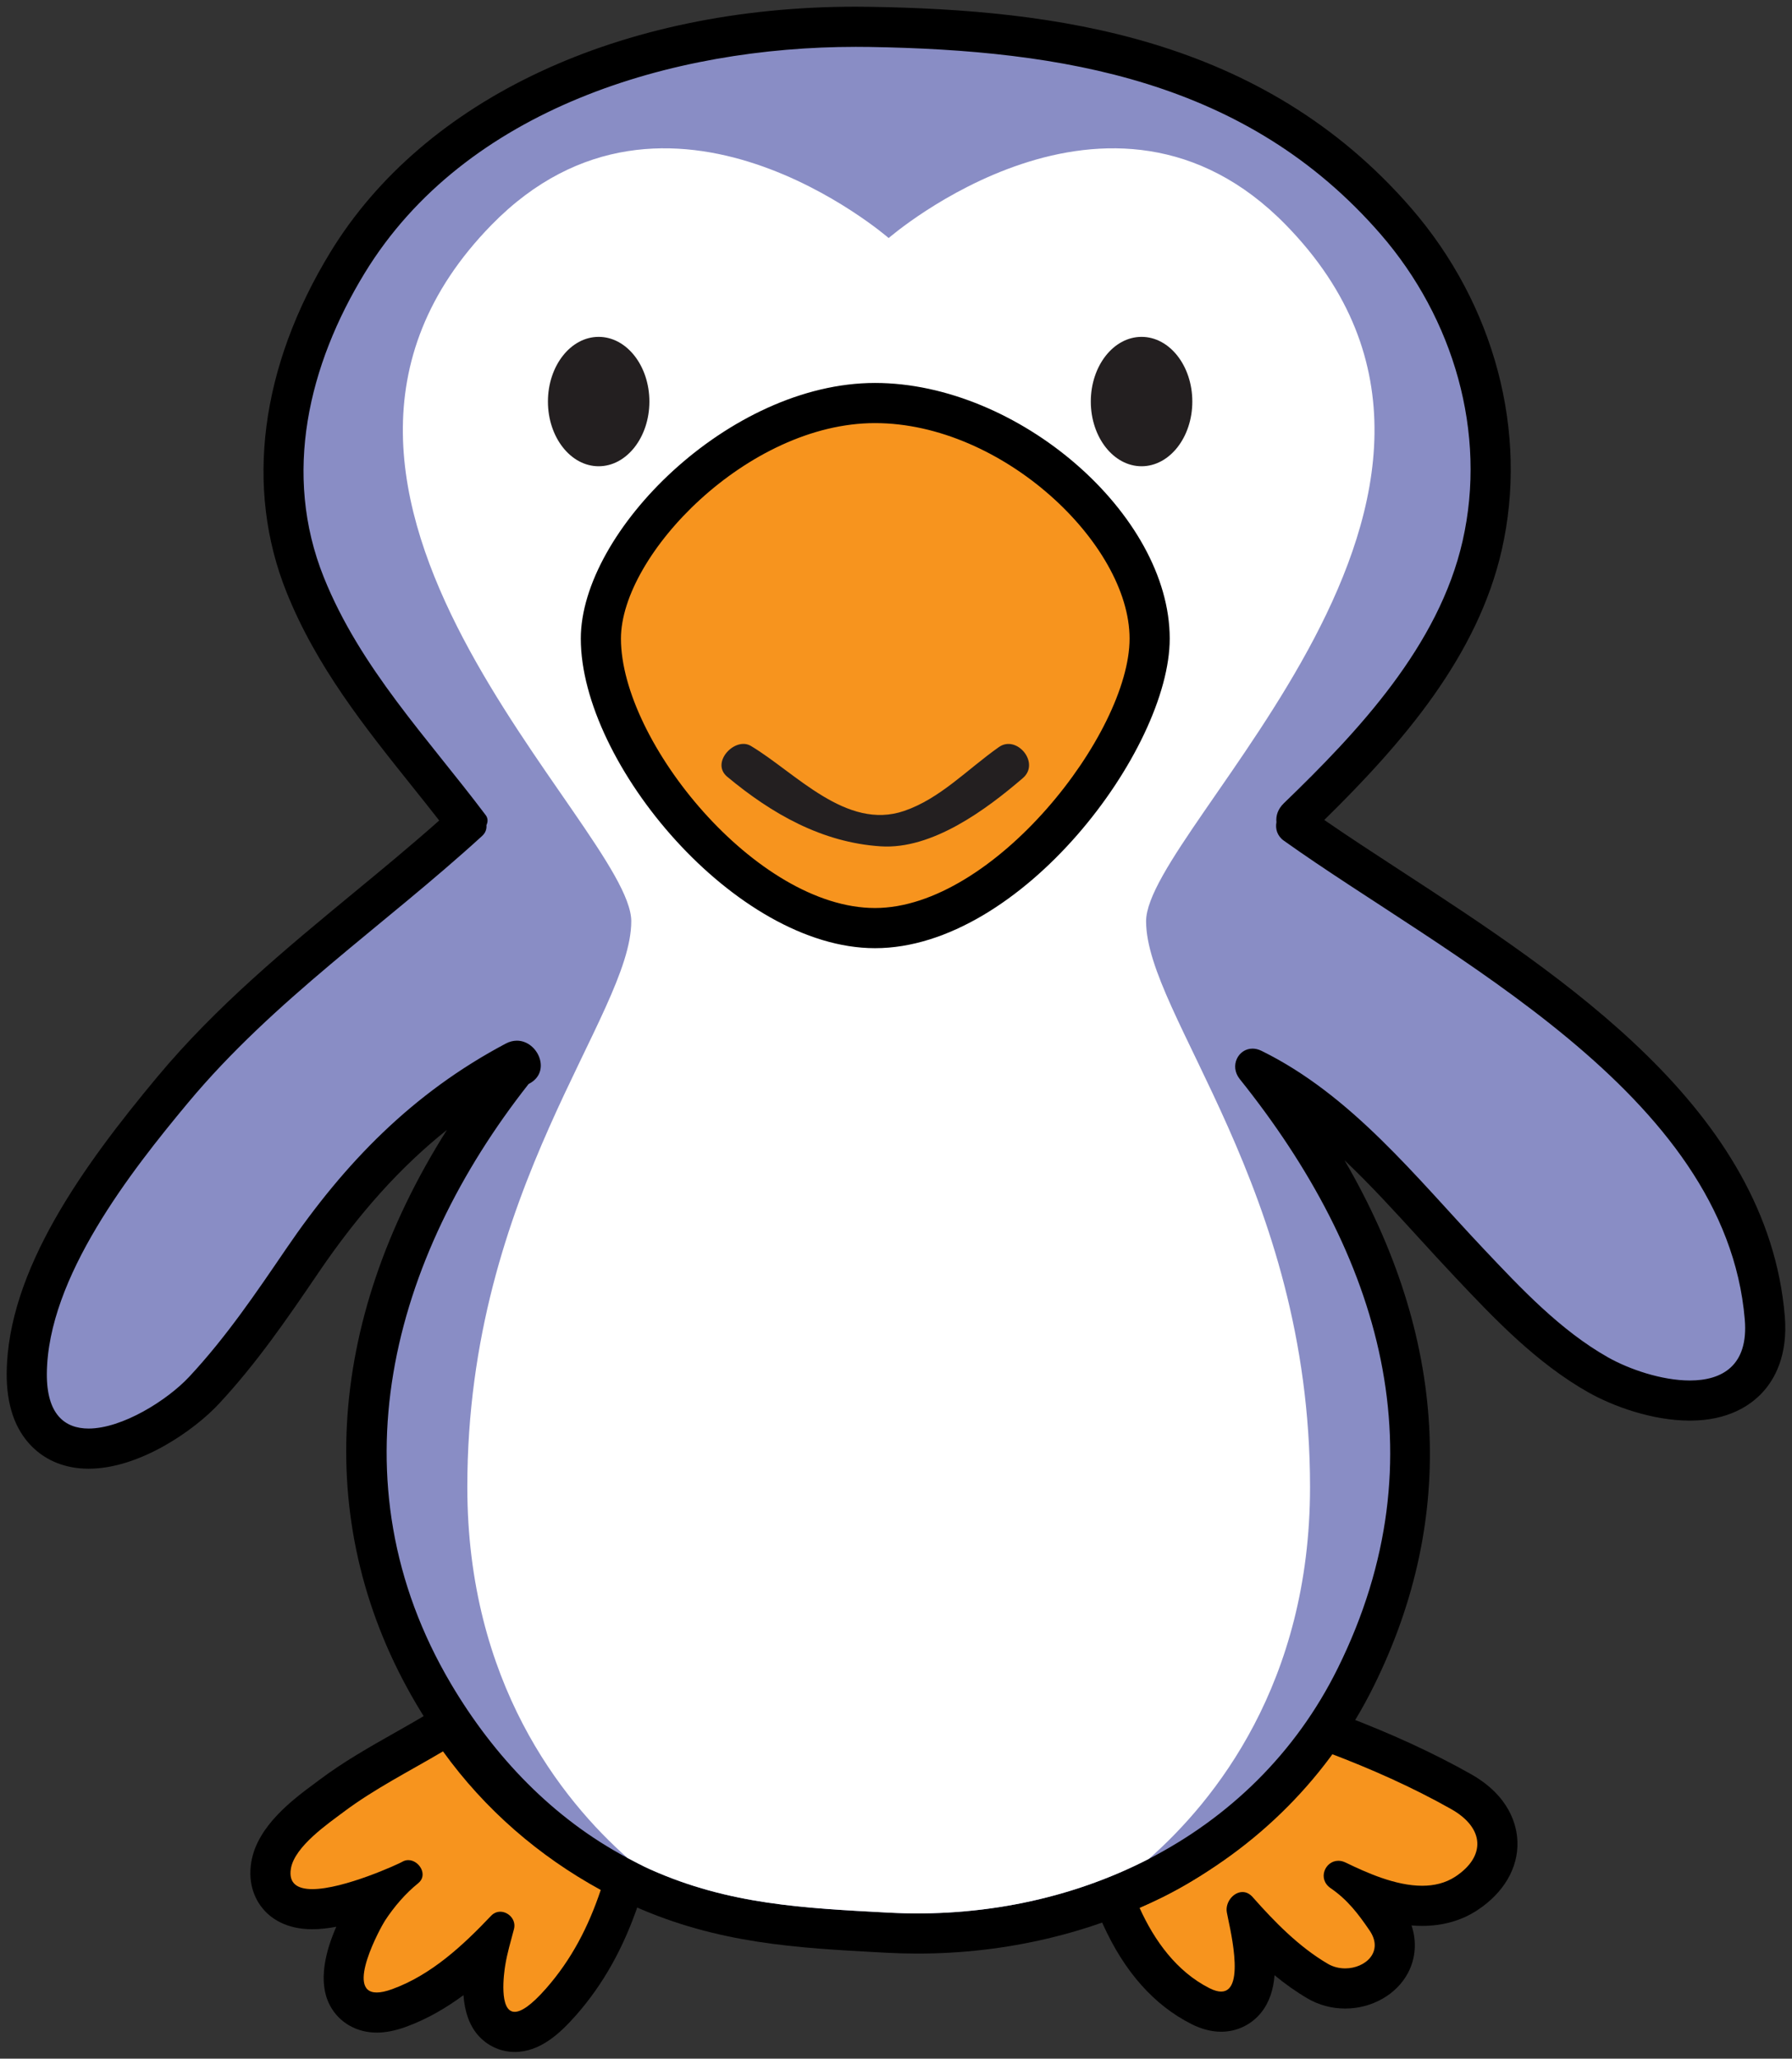
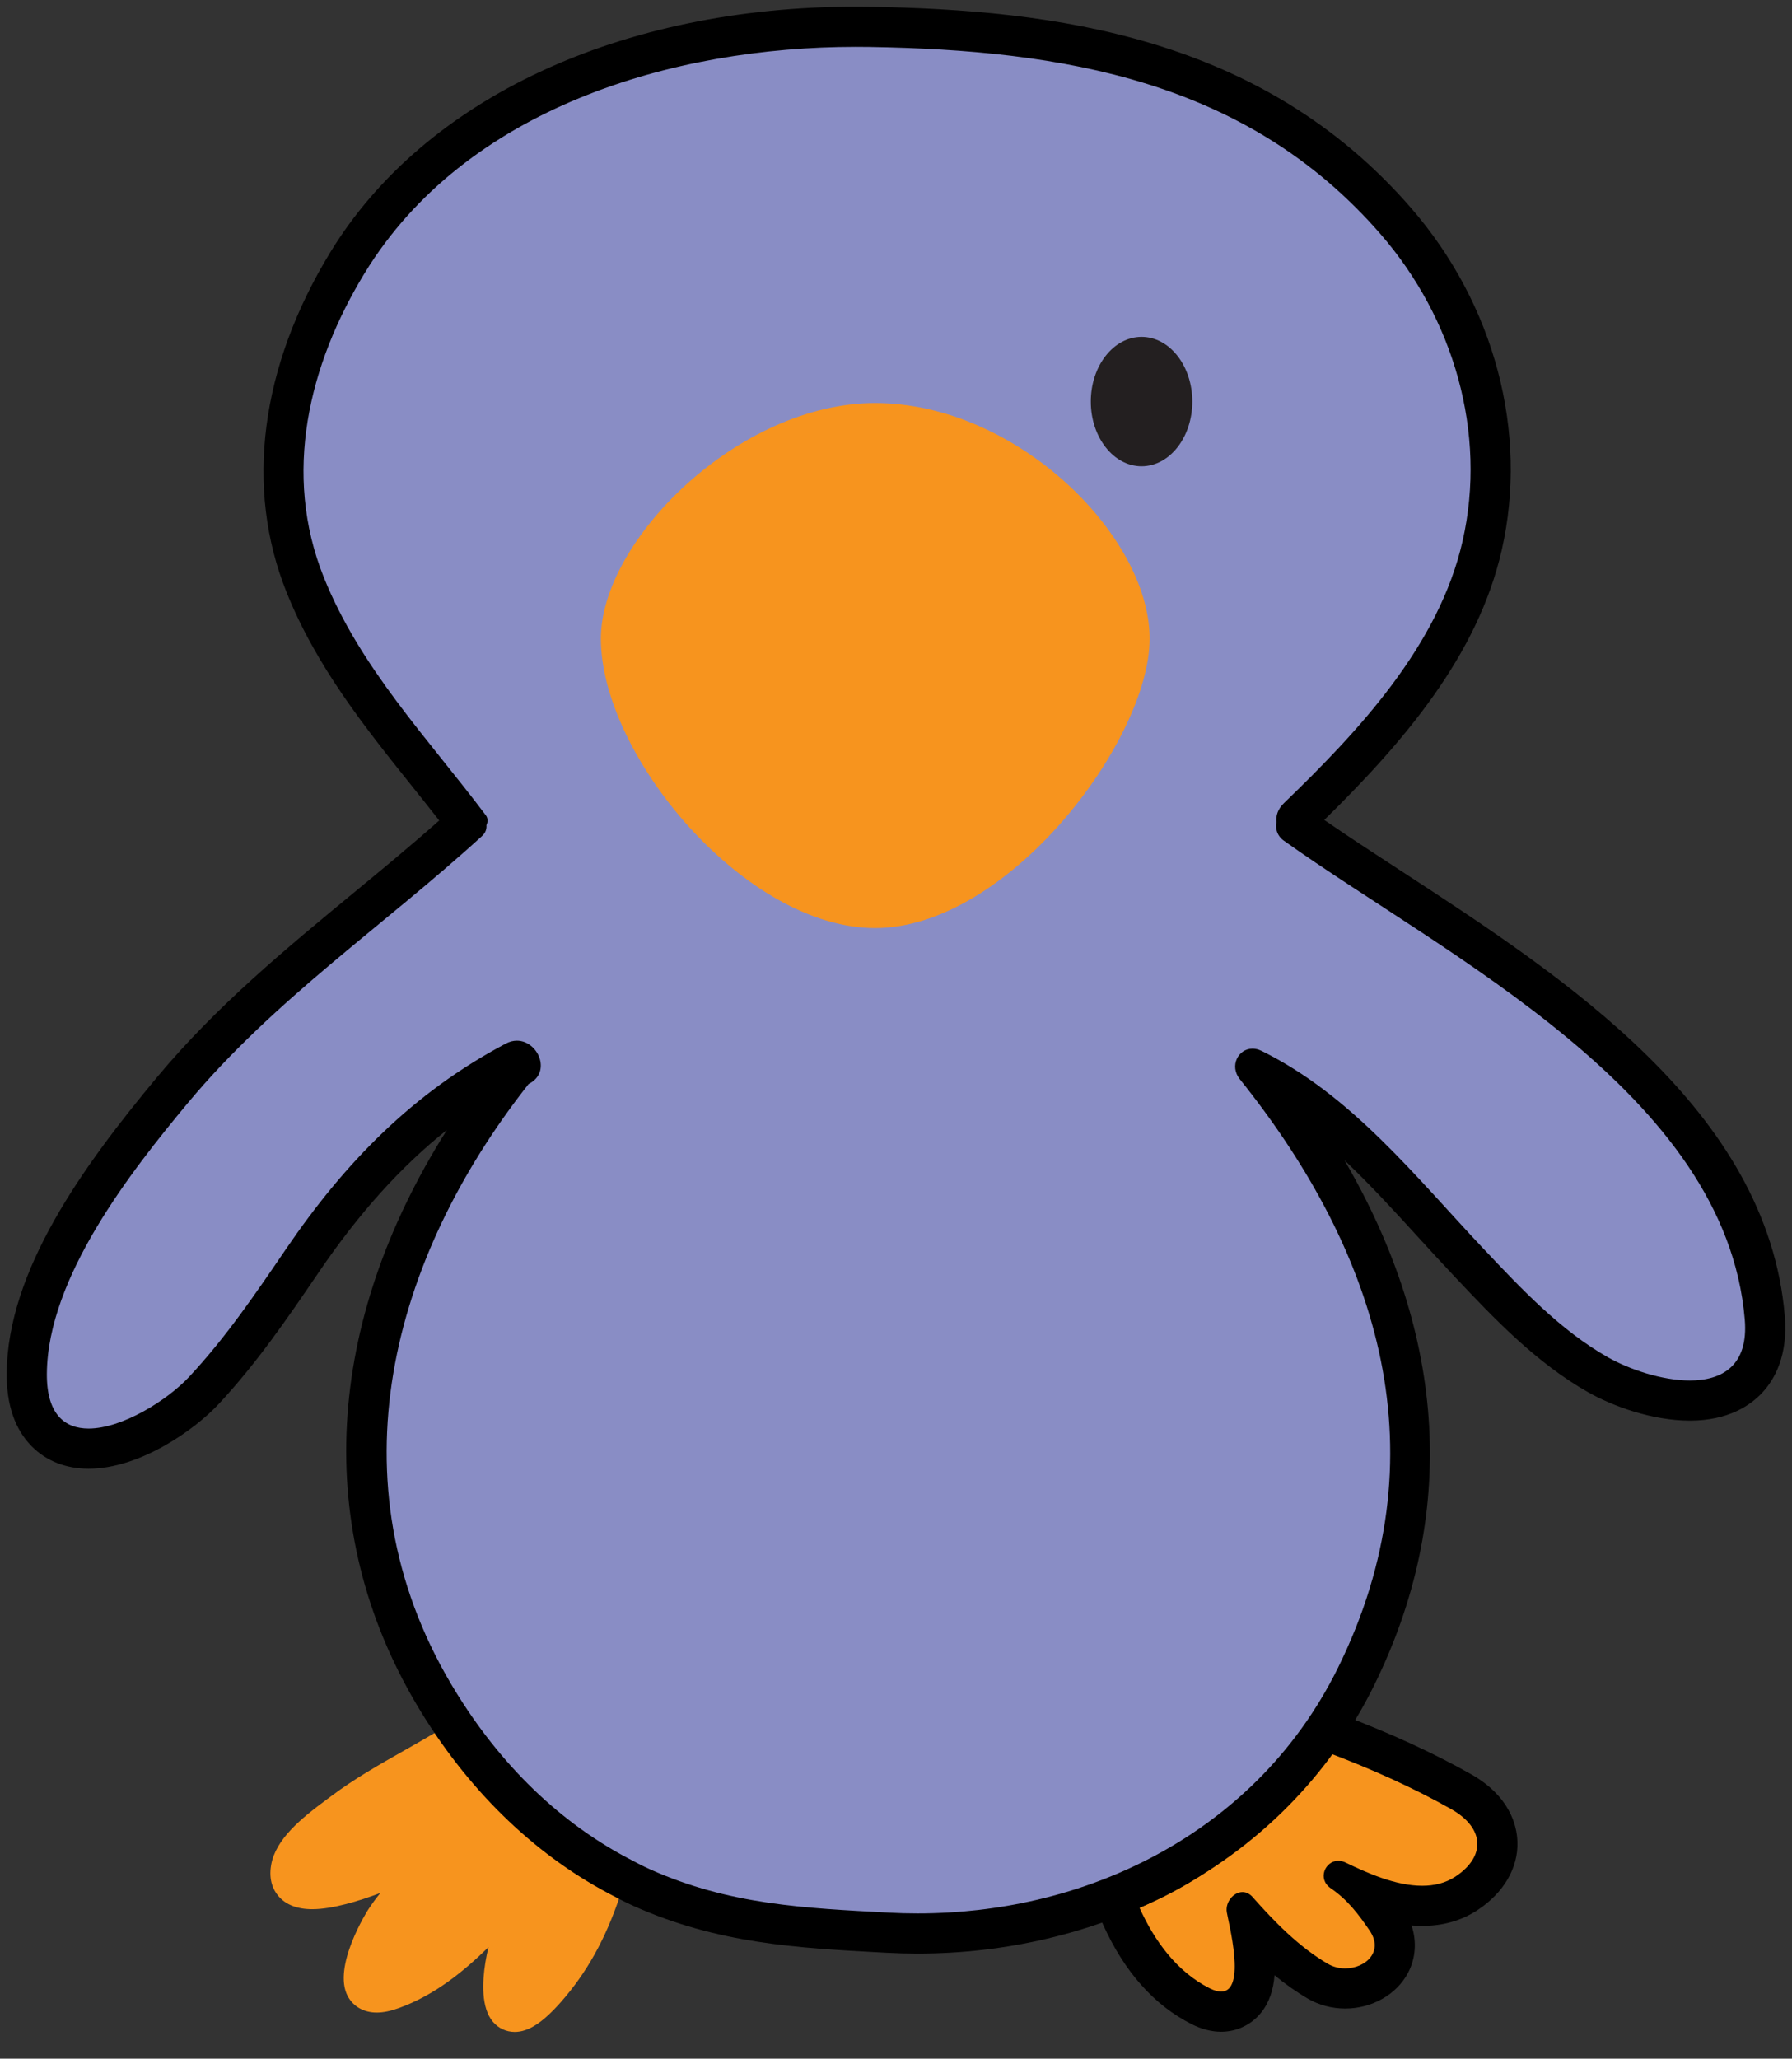
<svg xmlns="http://www.w3.org/2000/svg" version="1.1" width="109.05" height="125.256" viewBox="-0.285 0.006 109.05 125.256">
  <rect x="-0.285" y="0.006" width="109.05" height="125.256" fill="#333333" stroke="none" />
  <g id="ID0.5260870358906686">
    <g id="R_Foot">
      <path id="ID0.4096909505315125" fill="#F7941E" d="M 74.026 122.402 C 73.629 122.402 73.218 122.292 72.77 122.066 C 70.751 121.047 69.127 119.203 67.948 116.585 L 67.437 115.452 L 68.578 114.96 C 69.031 114.765 69.485 114.557 69.944 114.331 C 73.61 112.507 76.853 109.681 79.58 105.934 L 80.128 105.182 L 80.999 105.51 C 83.834 106.579 86.398 107.756 88.618 109.009 C 90.006 109.792 90.794 110.888 90.836 112.095 C 90.876 113.272 90.208 114.377 88.953 115.203 C 88.188 115.706 87.28 115.962 86.258 115.962 C 85.135 115.962 83.99 115.655 82.907 115.238 C 83.353 115.743 83.723 116.267 84.071 116.779 C 84.668 117.655 84.758 118.638 84.315 119.475 C 83.828 120.396 82.752 120.99 81.574 120.99 L 81.574 120.99 C 80.978 120.99 80.399 120.836 79.899 120.543 C 78.297 119.604 76.926 118.305 75.757 117.047 C 76.173 119.166 76.256 120.769 75.499 121.704 C 75.136 122.154 74.612 122.402 74.026 122.402 L 74.026 122.402 Z " stroke-width="0.815" />
      <path id="ID0.8810942587442696" d="M 80.569 106.654 C 83.119 107.616 85.656 108.741 88.019 110.074 C 90.085 111.239 90.12 112.973 88.282 114.184 C 87.674 114.584 86.98 114.742 86.26 114.742 C 84.629 114.742 82.858 113.938 81.605 113.332 C 81.449 113.256 81.299 113.222 81.158 113.222 C 80.349 113.222 79.871 114.328 80.692 114.891 C 81.71 115.587 82.372 116.452 83.062 117.467 C 83.938 118.753 82.805 119.77 81.575 119.77 C 81.215 119.77 80.847 119.684 80.518 119.491 C 78.76 118.46 77.281 116.944 75.943 115.431 C 75.752 115.215 75.536 115.124 75.326 115.124 C 74.778 115.124 74.272 115.739 74.37 116.347 C 74.473 116.992 75.588 121.181 74.026 121.181 C 73.834 121.181 73.601 121.118 73.32 120.976 C 71.317 119.966 69.959 118.075 69.061 116.084 C 69.534 115.88 70.008 115.663 70.485 115.427 C 74.545 113.407 77.92 110.294 80.569 106.654 M 79.688 103.712 L 78.592 105.217 C 75.982 108.803 72.889 111.502 69.397 113.24 C 68.992 113.44 68.565 113.637 68.094 113.84 L 65.812 114.823 L 66.833 117.087 C 68.131 119.967 69.943 122.009 72.219 123.157 C 72.832 123.466 73.44 123.624 74.025 123.624 C 74.973 123.624 75.856 123.204 76.449 122.474 C 76.968 121.833 77.208 121.05 77.276 120.186 C 77.9 120.7 78.567 121.179 79.282 121.598 C 79.969 122 80.761 122.213 81.574 122.213 C 83.199 122.213 84.699 121.363 85.395 120.047 C 85.868 119.153 85.936 118.128 85.613 117.157 C 85.828 117.174 86.042 117.184 86.259 117.184 C 87.525 117.184 88.656 116.862 89.624 116.224 C 91.227 115.169 92.113 113.649 92.056 112.054 C 92.024 111.098 91.611 109.294 89.219 107.945 C 86.945 106.662 84.324 105.459 81.43 104.367 L 79.688 103.712 L 79.688 103.712 Z " stroke-width="0.815" fill="undefined" />
    </g>
    <g id="L_Foot">
      <path id="ID0.7786169820465147" fill="#F7941E" d="M 31.037 123.635 C 30.521 123.634 30.051 123.416 29.713 123.021 C 28.987 122.167 29.061 120.585 29.252 119.406 C 29.302 119.089 29.367 118.78 29.441 118.477 C 27.883 120.003 26.132 121.407 23.994 122.181 C 23.484 122.367 23.041 122.457 22.641 122.457 C 21.862 122.457 21.221 122.097 20.882 121.471 C 19.91 119.677 22.09 116.24 22.112 116.206 C 22.349 115.844 22.599 115.502 22.86 115.18 C 21.593 115.661 19.956 116.167 18.721 116.167 C 17.797 116.167 17.101 115.895 16.649 115.359 C 16.361 115.018 16.053 114.415 16.215 113.479 C 16.486 111.906 18.039 110.643 19.607 109.484 L 19.874 109.286 C 21.291 108.221 22.828 107.352 24.314 106.511 C 24.895 106.183 25.476 105.853 26.05 105.513 L 27.011 104.943 L 27.664 105.85 C 30.07 109.188 33.164 111.905 36.86 113.925 L 37.758 114.416 L 37.432 115.386 C 36.559 117.991 35.419 120.034 33.848 121.817 C 32.739 123.074 31.872 123.635 31.037 123.635 L 31.037 123.635 Z " stroke-width="0.815" />
-       <path id="ID0.8209071131423116" d="M 26.673 106.565 C 29.228 110.11 32.52 112.946 36.273 114.998 C 35.526 117.228 34.5 119.229 32.931 121.009 C 32.025 122.036 31.426 122.413 31.036 122.413 C 30.056 122.413 30.386 120.038 30.457 119.602 C 30.576 118.851 30.8 118.112 30.992 117.379 C 31.141 116.811 30.659 116.322 30.158 116.322 C 29.963 116.322 29.765 116.396 29.6 116.569 C 27.885 118.377 25.954 120.173 23.577 121.034 C 23.192 121.174 22.884 121.236 22.641 121.236 C 20.698 121.236 22.89 117.253 23.136 116.875 C 23.696 116.019 24.375 115.226 25.168 114.584 C 25.783 114.086 25.219 113.182 24.56 113.182 C 24.432 113.182 24.301 113.216 24.174 113.294 C 23.978 113.413 20.64 114.947 18.722 114.947 C 17.84 114.947 17.258 114.623 17.419 113.688 C 17.651 112.345 19.697 110.949 20.609 110.263 C 22.499 108.842 24.636 107.773 26.673 106.565 M 27.349 103.322 L 25.427 104.462 C 24.861 104.798 24.286 105.123 23.713 105.447 C 22.192 106.308 20.62 107.197 19.141 108.308 L 18.881 108.502 C 17.576 109.468 15.389 111.084 15.012 113.27 C 14.758 114.743 15.344 115.703 15.716 116.145 C 16.193 116.712 17.103 117.388 18.722 117.388 C 19.179 117.388 19.673 117.332 20.18 117.237 C 19.566 118.626 19.009 120.577 19.808 122.051 C 20.36 123.069 21.419 123.677 22.642 123.677 C 23.186 123.677 23.765 123.563 24.412 123.328 C 25.699 122.861 26.862 122.181 27.919 121.398 C 27.991 122.41 28.28 123.218 28.784 123.811 C 29.349 124.473 30.17 124.854 31.038 124.854 C 32.588 124.854 33.792 123.726 34.765 122.624 C 36.426 120.74 37.677 118.5 38.592 115.773 L 39.242 113.833 L 37.447 112.853 C 33.913 110.92 30.955 108.322 28.657 105.134 L 27.349 103.322 L 27.349 103.322 Z " stroke-width="0.815" fill="undefined" />
    </g>
    <g id="Body_1_">
      <g id="Body">
        <path id="ID0.08855116786435246" fill="#898DC5" d="M 55.554 117.647 C 54.947 117.647 54.337 117.631 53.727 117.598 L 53.393 117.58 C 48.411 117.314 43.707 117.061 38.787 114.863 C 38.31 114.65 37.852 114.408 37.395 114.166 C 32.87 111.77 28.994 107.953 26.117 103.095 C 19.29 91.561 21.042 77.751 30.923 65.205 L 31.07 65.018 L 31.351 64.859 C 31.406 64.811 31.382 64.718 31.309 64.635 C 31.263 64.583 31.206 64.547 31.17 64.547 C 31.145 64.547 31.105 64.56 31.062 64.583 C 26.063 67.231 21.954 71.075 18.134 76.681 L 18.013 76.86 C 16.227 79.48 14.379 82.19 12.125 84.605 C 10.523 86.322 7.518 88.148 5.106 88.148 C 4.059 88.148 3.162 87.802 2.512 87.147 C 1.724 86.352 1.33 85.148 1.343 83.568 C 1.391 77.697 5.855 71.556 10.215 66.323 C 13.729 62.107 17.919 58.651 21.971 55.308 C 24.002 53.632 26.1 51.901 28.081 50.1 L 28.077 50.05 C 27.302 49.031 26.491 48.017 25.704 47.034 C 22.917 43.55 20.035 39.946 18.286 35.589 C 15.883 29.604 16.798 22.643 20.863 15.987 C 26.352 6.999 37.914 1.635 51.794 1.635 C 52.076 1.635 52.357 1.637 52.638 1.642 C 63.558 1.82 75.902 3.364 84.662 13.464 C 89.492 19.035 91.455 26.411 89.911 33.196 C 88.442 39.655 83.649 44.973 78.69 49.758 C 78.601 49.844 78.605 49.883 78.606 49.904 L 78.624 50.084 L 78.603 50.198 C 80.322 51.422 82.257 52.684 84.304 54.018 C 94.018 60.35 106.106 68.231 107.109 80.186 C 107.24 81.756 106.893 83.003 106.076 83.891 C 105.277 84.76 104.057 85.221 102.549 85.221 C 102.549 85.221 102.549 85.221 102.548 85.221 C 100.478 85.221 98.252 84.379 96.973 83.658 C 93.949 81.953 91.534 79.397 89.199 76.924 L 89.113 76.833 C 88.382 76.059 87.657 75.265 86.928 74.467 C 83.769 71.007 80.506 67.433 76.423 65.284 C 86.201 77.707 88.148 90.064 82.223 102.043 C 79.643 107.262 75.482 111.462 70.189 114.192 C 65.806 116.452 60.745 117.647 55.554 117.647 L 55.554 117.647 Z " stroke-width="0.815" />
        <path id="ID0.3412396004423499" d="M 51.794 2.857 C 52.069 2.857 52.344 2.859 52.617 2.863 C 64.377 3.056 75.605 4.886 83.739 14.265 C 88.163 19.367 90.221 26.326 88.719 32.925 C 87.274 39.284 82.382 44.498 77.842 48.878 C 77.474 49.235 77.35 49.642 77.391 50.032 C 77.316 50.425 77.43 50.862 77.838 51.153 C 87.722 58.202 104.734 66.48 105.891 80.289 C 106.127 83.095 104.516 84 102.549 84 C 100.831 84 98.841 83.31 97.574 82.595 C 94.674 80.959 92.267 78.392 90.001 75.994 C 85.883 71.635 81.968 66.638 76.486 63.945 C 76.293 63.85 76.106 63.808 75.933 63.808 C 75.064 63.809 74.518 64.86 75.16 65.662 C 83.711 76.335 87.497 88.621 81.127 101.501 C 78.546 106.724 74.47 110.609 69.629 113.105 C 65.367 115.303 60.511 116.424 55.554 116.424 C 54.967 116.424 54.38 116.409 53.791 116.377 C 48.641 116.1 44.102 115.899 39.285 113.747 C 38.809 113.534 38.353 113.29 37.897 113.049 C 33.366 110.649 29.774 106.873 27.168 102.472 C 19.846 90.101 23.545 76.546 31.882 65.961 C 31.894 65.954 31.905 65.946 31.917 65.942 C 33.296 65.219 32.45 63.324 31.17 63.324 C 30.953 63.324 30.724 63.378 30.491 63.502 C 24.83 66.501 20.701 70.745 17.125 75.992 C 15.284 78.692 13.471 81.371 11.232 83.77 C 9.886 85.213 7.147 86.924 5.106 86.924 C 3.648 86.924 2.546 86.05 2.566 83.577 C 2.615 77.725 7.689 71.265 11.155 67.104 C 16.388 60.826 23.08 56.328 29.057 50.865 C 29.269 50.671 29.336 50.439 29.317 50.211 C 29.408 50.018 29.419 49.795 29.272 49.602 C 25.747 44.919 21.637 40.652 19.421 35.133 C 16.895 28.844 18.496 22.209 21.907 16.622 C 28.04 6.58 40.649 2.857 51.794 2.857 M 51.794 0.413 L 51.794 0.413 C 37.485 0.413 25.532 5.996 19.821 15.348 C 15.55 22.342 14.603 29.692 17.154 36.042 C 18.97 40.567 21.91 44.242 24.752 47.796 C 25.312 48.495 25.884 49.21 26.443 49.928 C 24.728 51.45 22.937 52.927 21.195 54.363 C 17.1 57.742 12.864 61.236 9.278 65.539 C 4.78 70.938 0.174 77.301 0.122 83.556 C 0.107 85.474 0.62 86.971 1.646 88.006 C 2.53 88.897 3.727 89.368 5.107 89.368 C 8.222 89.368 11.546 87.016 13.02 85.436 C 15.337 82.955 17.212 80.205 19.024 77.546 L 19.144 77.369 C 21.566 73.815 24.101 70.994 26.912 68.754 C 19.468 80.522 18.746 93.039 25.067 103.717 C 28.058 108.77 32.1 112.743 36.754 115.209 L 36.823 115.246 C 37.284 115.49 37.761 115.743 38.287 115.978 C 43.415 118.269 48.23 118.527 53.328 118.8 L 53.661 118.818 C 54.289 118.852 54.926 118.869 55.554 118.869 C 60.938 118.869 66.194 117.627 70.75 115.277 C 76.275 112.428 80.623 108.039 83.319 102.584 C 88.42 92.271 87.781 81.335 81.536 70.603 C 83.099 72.083 84.574 73.699 86.028 75.292 C 86.745 76.077 87.486 76.888 88.227 77.672 L 88.312 77.763 C 90.599 80.184 93.189 82.927 96.374 84.723 C 97.849 85.555 100.245 86.442 102.55 86.442 C 104.898 86.442 106.253 85.505 106.977 84.718 C 107.704 83.927 108.528 82.481 108.326 80.083 C 107.274 67.534 94.908 59.472 84.972 52.995 C 83.321 51.919 81.743 50.89 80.302 49.895 C 85.118 45.171 89.64 39.901 91.103 33.468 C 92.733 26.305 90.67 18.527 85.586 12.664 C 76.51 2.2 63.848 0.603 52.657 0.421 C 52.37 0.416 52.083 0.413 51.794 0.413 L 51.794 0.413 L 51.794 0.413 Z " stroke-width="0.815" fill="undefined" />
      </g>
-       <path id="Belly" fill="#FFFFFF" d="M 77.969 13.695 C 67.282 2.753 53.794 14.49 53.794 14.49 C 53.794 14.49 40.308 2.753 29.62 13.695 C 13.695 29.999 38.13 50.352 38.13 56.058 C 38.13 61.764 28.153 72.282 28.153 90.476 C 28.153 102.366 33.909 109.519 37.898 113.05 C 38.355 113.292 38.81 113.535 39.285 113.748 C 44.102 115.9 48.642 116.102 53.792 116.378 C 59.354 116.675 64.863 115.563 69.63 113.105 C 73.62 109.594 79.436 102.427 79.436 90.475 C 79.436 72.281 69.459 61.764 69.459 56.057 C 69.459 50.351 93.894 29.999 77.969 13.695 Z " stroke-width="0.815" />
    </g>
    <g id="Beak_1_">
      <g id="Beak">
        <path id="ID0.08505663182586432" fill="#F7941E" d="M 52.962 56.475 C 45.068 56.475 36.281 45.976 36.281 38.861 C 36.281 32.867 44.687 24.528 52.962 24.528 C 61.57 24.528 69.675 32.603 69.675 38.861 C 69.676 45.021 61.085 56.475 52.962 56.475 L 52.962 56.475 Z " stroke-width="0.815" />
-         <path id="ID0.6856351788155735" d="M 52.962 25.749 C 60.715 25.749 68.454 33.1 68.454 38.861 C 68.454 44.622 60.175 55.253 52.962 55.253 C 45.749 55.253 37.502 45.128 37.502 38.861 C 37.503 33.771 45.209 25.749 52.962 25.749 M 52.962 23.306 C 44.081 23.306 35.059 32.356 35.059 38.861 C 35.059 46.47 44.489 57.697 52.962 57.697 C 61.857 57.697 70.897 45.613 70.897 38.861 C 70.898 31.301 61.679 23.306 52.962 23.306 L 52.962 23.306 Z " stroke-width="0.815" fill="undefined" />
      </g>
-       <path id="Mouth" fill="#231F20" d="M 43.971 47.267 C 46.684 49.524 49.737 51.268 53.31 51.5 C 56.439 51.704 59.725 49.269 61.961 47.346 C 63.031 46.426 61.586 44.697 60.504 45.459 C 58.582 46.812 56.927 48.598 54.735 49.346 C 51.21 50.551 48.139 47.024 45.407 45.39 C 44.443 44.815 42.933 46.404 43.971 47.267 L 43.971 47.267 Z " stroke-width="0.815" />
    </g>
-     <path id="L_Eye" fill="#231F20" d="M 36.145 20.502 C 36.998 20.502 37.769 20.943 38.328 21.655 C 38.886 22.367 39.233 23.352 39.233 24.438 C 39.233 25.524 38.886 26.509 38.328 27.221 C 37.769 27.933 36.998 28.375 36.145 28.375 C 35.294 28.375 34.522 27.933 33.964 27.221 C 33.405 26.509 33.059 25.524 33.059 24.438 C 33.059 23.352 33.405 22.367 33.964 21.655 C 34.522 20.943 35.294 20.502 36.145 20.502 Z " stroke-width="0.815" />
    <path id="R_Eye" fill="#231F20" d="M 69.183 20.502 C 70.035 20.502 70.808 20.943 71.367 21.655 C 71.926 22.367 72.272 23.352 72.272 24.438 C 72.272 25.524 71.926 26.509 71.367 27.221 C 70.808 27.933 70.035 28.375 69.183 28.375 C 68.332 28.375 67.559 27.933 67 27.221 C 66.441 26.509 66.095 25.524 66.095 24.438 C 66.095 23.352 66.441 22.367 67 21.655 C 67.559 20.943 68.332 20.502 69.183 20.502 Z " stroke-width="0.815" />
  </g>
</svg>